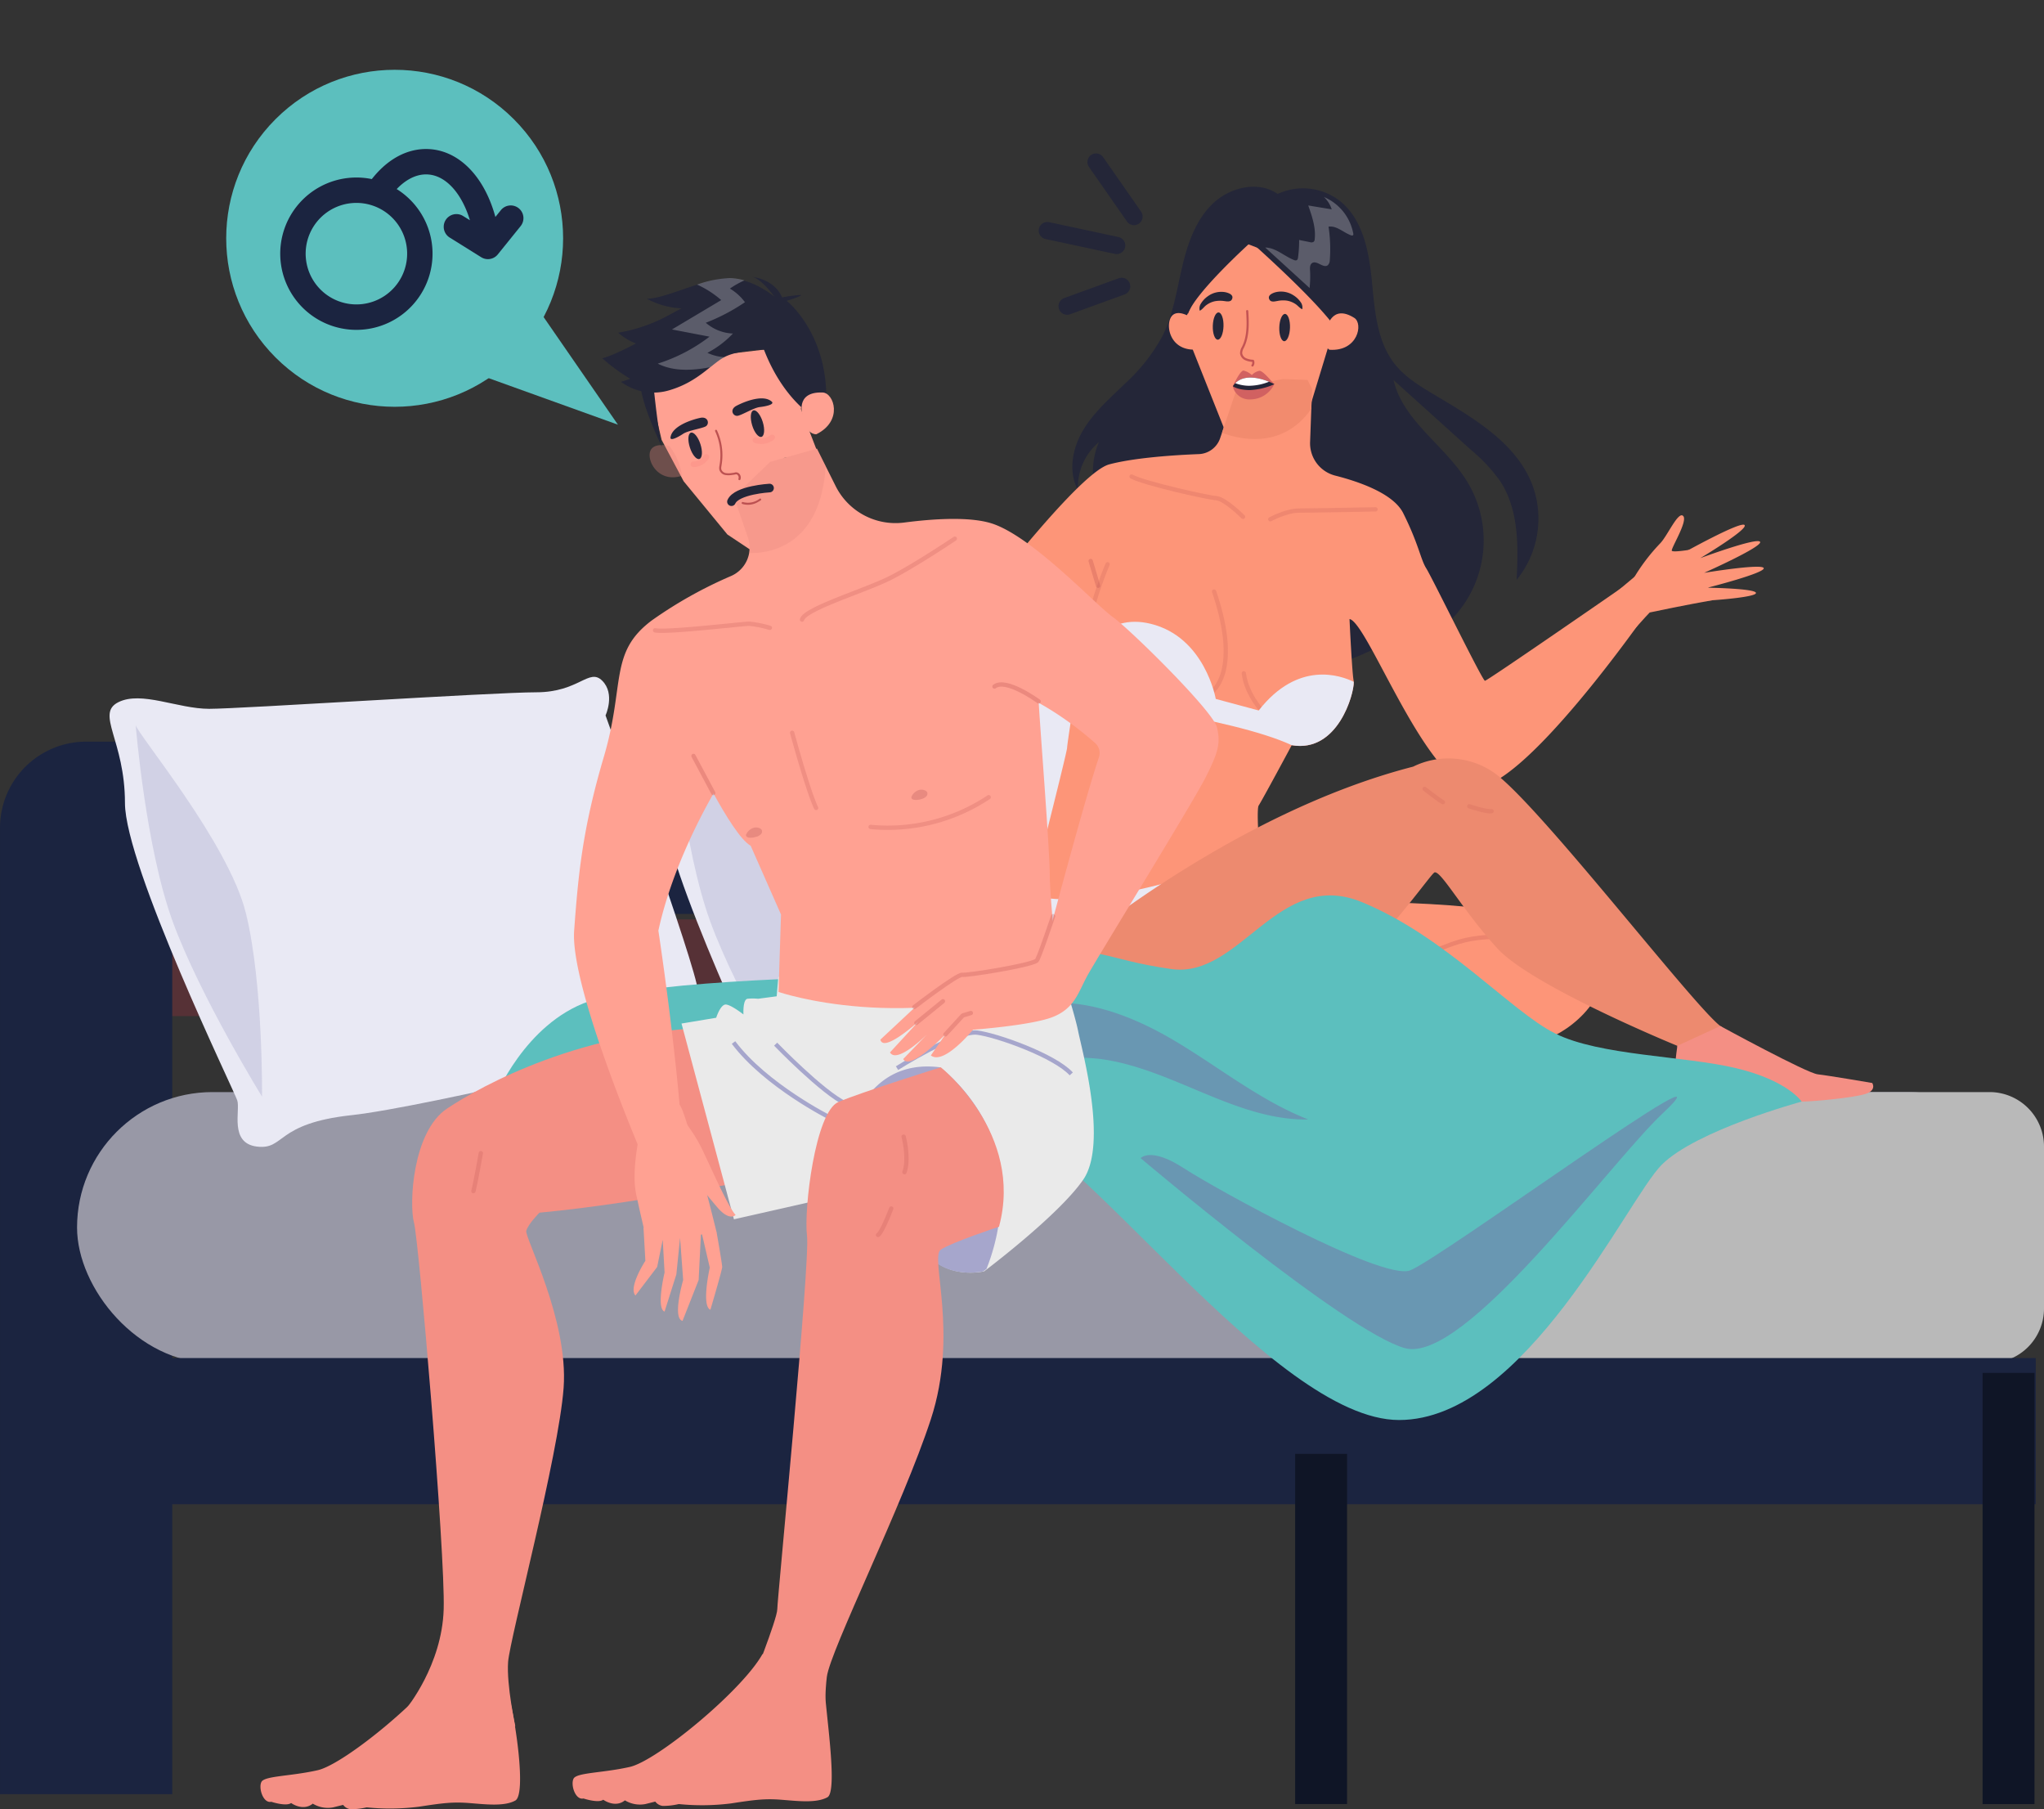
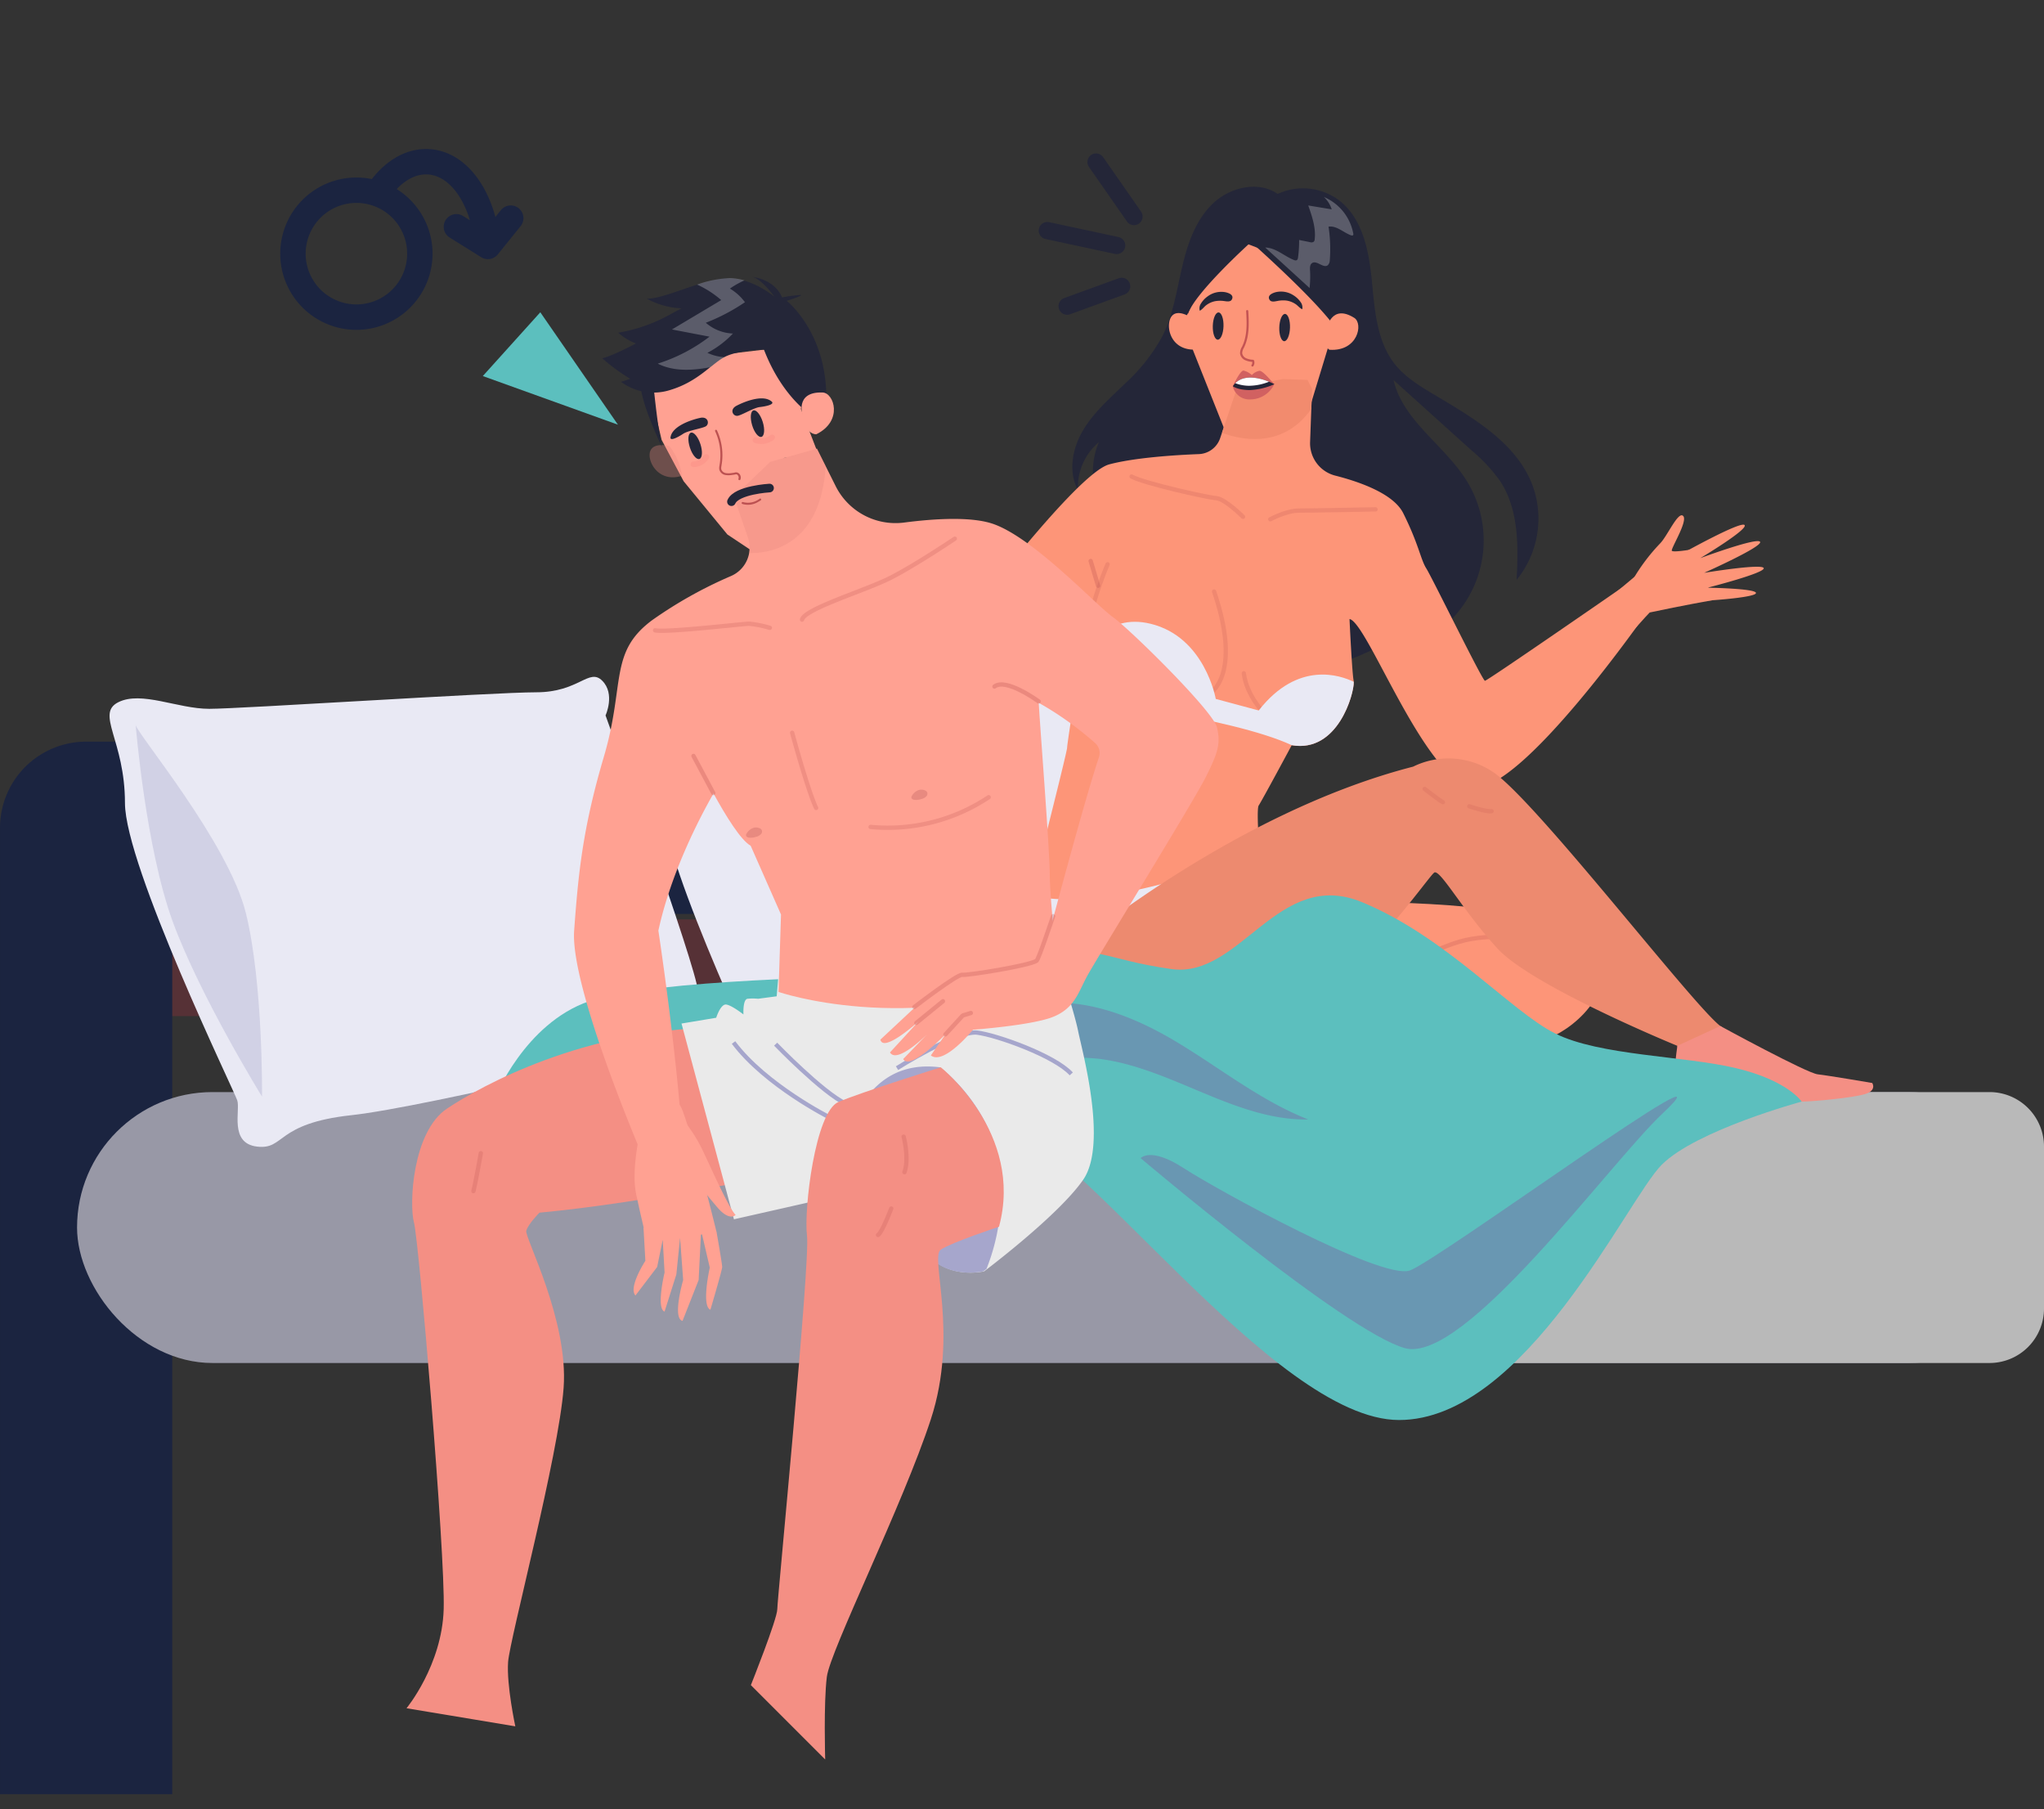
<svg xmlns="http://www.w3.org/2000/svg" width="474.647" height="420.042" viewBox="0 0 474.647 420.042">
  <rect x="0" y="0" width="474.647" height="420.042" fill="#333333" stroke="none" />
  <g id="Group_71" data-name="Group 71" transform="translate(-720.179 -1738.26)">
    <g id="Layer_1" data-name="Layer 1" transform="translate(736.153 1738.26)">
      <path id="Path_412" data-name="Path 412" d="M1615.217,945.2s48.707-.385,54.459,10.355-6.521,19.941-11.891,21.474-57.526-19.173-57.526-19.173Z" transform="translate(-1314.932 -735.767)" fill="#fd9578" />
      <path id="Path_413" data-name="Path 413" d="M1699.514,973.661s-10.5-1.726-18.264.575-19.99,9.492-19.99,9.492" transform="translate(-1358.387 -755.603)" fill="none" stroke="rgba(188,81,81,0.24)" stroke-linecap="round" stroke-linejoin="round" stroke-width="1" />
      <path id="Path_414" data-name="Path 414" d="M632.26,959.2H805.413v22.435H632.26Z" transform="translate(-625.357 -745.744)" fill="#563136" />
      <path id="Path_415" data-name="Path 415" d="M622.26,1109.551V885.2H809.219v72.483" transform="translate(-618.233 -693.029)" fill="none" stroke="#1b2440" stroke-linejoin="round" stroke-width="40" />
      <path id="Path_416" data-name="Path 416" d="M1500.925,472.616q1.261-4.527,2.518-9.049c-6.293,8.672-16.936,12.808-27,16.5a3.561,3.561,0,0,1-1.726.325,3.832,3.832,0,0,1-2.129-1.6c-5.505-6.518-13.346-10.53-21-14.289s-15.555-7.585-21.333-13.864-9.009-15.7-5.612-23.534a13.687,13.687,0,0,0-4.866,11.154c-2.336-4.314-1.286-9.779,1.237-13.985s6.311-7.45,9.817-10.872a41.933,41.933,0,0,0,8.519-10.835c2.5-4.95,3.331-10.536,4.582-15.938s3.094-10.93,7.061-14.8,10.6-5.5,15.161-2.344a13.991,13.991,0,0,1,14.341,1.553c5.4,4.22,6.851,11.689,7.519,18.509s1.121,14.166,5.4,19.521c2.3,2.859,5.465,4.852,8.6,6.728,9.268,5.528,19.582,11.33,23.358,21.437a22.488,22.488,0,0,1-3.739,21.86c.431-7.864.515-16.306-3.791-22.9A38.881,38.881,0,0,0,1511,428.87l-17.948-16.179c2.235,9.572,12.049,15.23,17.142,23.637a26.234,26.234,0,0,1-9.265,36.284Z" transform="translate(-1185.434 -324.466)" fill="#242638" />
      <path id="Path_417" data-name="Path 417" d="M1209.894,848.285s-60.977,14.957-78.62,16.875-15.339,8.054-21.86,7.286-3.834-8.436-4.6-10.737-26.077-54.46-26.077-69.031-6.9-20.709-1.536-23.4,13.806,1.536,21.095,1.536,65.962-3.837,75.934-3.837,12.27-5.753,15.339-2.683.768,8.054.768,8.054,21.092,58.294,21.475,64.046,3.837,10.737,3.837,12.27S1209.894,848.285,1209.894,848.285Z" transform="translate(-940.863 -606.259)" fill="#e9e9f4" />
-       <path id="Path_418" data-name="Path 418" d="M1096.26,802.2c.288,2.014,21.572,27.325,25.6,43.72s3.739,42.569,3.739,42.569-14.381-23.3-20.709-40.556S1096.26,802.2,1096.26,802.2Z" transform="translate(-955.897 -633.902)" fill="#d1d1e5" />
      <rect id="Rectangle_73" data-name="Rectangle 73" width="456.755" height="62.896" rx="31.448" transform="translate(1.918 253.531)" fill="#9898a6" />
      <path id="Path_419" data-name="Path 419" d="M1758.1,1098.53H1596.26a12.656,12.656,0,0,1,12.656,12.656v37.584a12.656,12.656,0,0,1-12.656,12.656H1758.1a12.656,12.656,0,0,0,12.656-12.656v-37.584A12.656,12.656,0,0,0,1758.1,1098.53Z" transform="translate(-1312.082 -844.999)" fill="#b9b9b9" style="mix-blend-mode: multiply;isolation: isolate" />
      <path id="Path_420" data-name="Path 420" d="M1847.89,672.959l9.891-8.289s10.228-4.766,11.243-3.739,3.854,11.6,3.854,11.6-6.782,1.188-14.43,2.825c-.115.023-6.354,7.027-6.354,7.027Z" transform="translate(-1491.337 -533.163)" fill="#fd9578" />
      <path id="Path_421" data-name="Path 421" d="M1870.36,648.24a44.548,44.548,0,0,1,6.578-8.787c1.706-1.818,4.145-7.478,5.292-6.3s-2.948,7.651-2.635,8.077,4.473-.288,4.473-.288l-5.085,4.516Z" transform="translate(-1507.343 -513.364)" fill="#fd9578" />
      <path id="Path_422" data-name="Path 422" d="M1479.478,562.828s13.858-7.749,14.692-6.711-10.28,7.671-10.28,7.671,13.254-4.907,13.881-3.777-12.989,7.191-12.989,7.191,13.573-2.232,13.835-1.081-13.047,4.533-13.047,4.533,11.031.17,11.24,1.2-10.242,1.726-10.242,1.726l-6.92.541ZM1393.8,522.457l-.526,14.381a7.749,7.749,0,0,0,5.842,7.795c5.649,1.438,13.518,4.185,15.779,8.706,3.642,7.286,4.027,10.737,5.367,12.846s13.041,26.079,13.616,26.079,32.98-22.435,32.98-22.435l4.795,6.328s-29.531,42.569-40.651,40.843-24.4-38.35-28.573-39.069c0,0,.575,12.414.961,14.333s-3.262,16.875-14.382,14.957c0,0-6.9,12.848-7.671,14s.768,18.408.768,18.408-27.422,13.806-30.874,14.571-24.161-6.9-24.161-6.9,9.78-38.35,9.78-39.5,4.412-28.956,4.412-28.956l-26.079,23.971L1305.6,588.43s32.4-44.105,41.033-46.406c6.017-1.6,15.578-2.183,20.813-2.384a5.442,5.442,0,0,0,4.944-3.708l4.731-14.042Z" transform="translate(-1105.025 -434.217)" fill="#fd9578" />
      <path id="Path_495" data-name="Path 495" d="M1250.471,3116.213l-7.578-19.051-1.559-7.624,9.137-18.9,8.476,3.254,11.124-5.015,7.7,14.08-3.628,14.2-4.076,13.4Z" transform="translate(-981.88 -3015.968)" fill="#fd9578" />
      <path id="Path_423" data-name="Path 423" d="M1528.93,718.308s7.861-4.027,1.151-23.778m11.888,28.57s-4.409-4.409-4.985-9.587" transform="translate(-1264.119 -557.201)" fill="none" stroke="rgba(188,81,81,0.19)" stroke-linecap="round" stroke-linejoin="round" stroke-width="1" />
      <path id="Path_424" data-name="Path 424" d="M1457.315,732.888c-3.029-1.49-12.943-5.039-22.075,6.647l-9.973-2.683s-2.491-14.381-15.146-17.451c-10.386-2.517-15.086,6.066-16.441,9.227-.346,2.215-.719,4.6-1.079,6.935l-.124,1.1s36.434,4.409,50.433,10.93c10.726,1.861,14.5-11.994,14.4-14.7Zm-40.1,45.67s-21.285,6.615-32.5,4.314l-3.452,29.051Z" transform="translate(-1158.923 -574.594)" fill="#e9e9f4" />
      <path id="Path_425" data-name="Path 425" d="M1385.349,873.316s37.2-31.447,79-42.187a18.577,18.577,0,0,1,18.408,1.15c9.59,6.135,46.4,54.074,52.924,59.062a143.153,143.153,0,0,0,15.722,9.969l-24.543,1.536-1.151-6.9s-33.748-13.806-41.8-22.628-13.041-18.026-14.574-17.64-34.516,51.388-76.7,53.306S1385.349,873.316,1385.349,873.316Z" transform="translate(-1152.176 -653.149)" fill="#ed8a6f" />
      <path id="Path_426" data-name="Path 426" d="M1522.923,609.322s-14.957.288-17.833.288-6.615,2.013-6.615,2.013m-6.328-.575s-4.17-4.171-6.184-4.314-16.826-3.452-19.7-5.034" transform="translate(-1219.474 -491.072)" fill="none" stroke="rgba(188,81,81,0.2)" stroke-linecap="round" stroke-linejoin="round" stroke-width="1" />
      <path id="Path_427" data-name="Path 427" d="M1560.02,529.953l.173-4.648-1.059-2.06-5.7-.2-10.642,2.013-3.523,10.458C1542.713,536.842,1553.174,539.753,1560.02,529.953Z" transform="translate(-1271.484 -435.044)" fill="#f28b6e" />
      <path id="Path_428" data-name="Path 428" d="M1501.575,470.8s-3.058-2.085-4.476-.308c-1.5,1.881-.6,7.654,5,7.766A14.738,14.738,0,0,0,1501.575,470.8Z" transform="translate(-1240.983 -397.092)" fill="#fd9578" />
      <path id="Path_430" data-name="Path 430" d="M1534.339,472.453c.052-1.746-.463-3.181-1.151-3.2s-1.286,1.378-1.337,3.124.46,3.181,1.15,3.2S1534.284,474.2,1534.339,472.453Z" transform="translate(-1266.197 -396.717)" fill="#242638" />
      <ellipse id="Ellipse_52" data-name="Ellipse 52" cx="3.167" cy="1.243" rx="3.167" ry="1.243" transform="translate(281.001 79.174) rotate(-88.3)" fill="#242638" />
      <path id="Path_431" data-name="Path 431" d="M1556.75,480.369a.256.256,0,0,0,.207-.1,1.378,1.378,0,0,0,.153-1.323.242.242,0,0,0-.2-.152,4.8,4.8,0,0,1-1.634-.36,1.521,1.521,0,0,1-.9-1.15,2.492,2.492,0,0,1,.377-1.245l.092-.187c1.266-2.638,1.087-5.813.943-8.367a.25.25,0,1,0-.5.029c.15,2.623.316,5.6-.891,8.114l-.089.184a2.935,2.935,0,0,0-.429,1.516,2.014,2.014,0,0,0,1.179,1.562,4.738,4.738,0,0,0,1.637.391.863.863,0,0,1-.138.687.256.256,0,0,0,.052.357A.26.26,0,0,0,1556.75,480.369Z" transform="translate(-1281.892 -395.273)" fill="#c45353" />
      <path id="Path_432" data-name="Path 432" d="M1537.347,454.331c-.612-1.024.633-1.553,1.409-1.766a5.289,5.289,0,0,1,4.142.719,5.61,5.61,0,0,1,1.651,1.559,2.111,2.111,0,0,1,.394,1.665c-.523-.161-1.058-.863-1.544-1.174a5.194,5.194,0,0,0-2.013-.811,6.646,6.646,0,0,0-2.238.081C1538.584,454.7,1537.721,454.937,1537.347,454.331Zm-8.755-.083c.552-1.056-.719-1.513-1.507-1.683a5.294,5.294,0,0,0-4.1.955,5.633,5.633,0,0,0-1.562,1.654,2.037,2.037,0,0,0-.288,1.683c.512-.19,1.01-.912,1.479-1.26a5.2,5.2,0,0,1,1.976-.926,6.66,6.66,0,0,1,2.241-.049C1527.366,454.687,1528.261,454.886,1528.592,454.247Z" transform="translate(-1258.508 -384.727)" fill="#242638" />
      <path id="Path_433" data-name="Path 433" d="M1557.663,519.291a6.178,6.178,0,0,1-5.626,3.581,3.918,3.918,0,0,1-4.027-3.046s1.685-3.687,2.494-3.647a4.388,4.388,0,0,1,1.93,1.041,3.234,3.234,0,0,1,1.758-.986C1555.071,516.191,1557.237,519.018,1557.663,519.291Z" transform="translate(-1277.711 -430.149)" fill="#d16161" />
      <path id="Path_434" data-name="Path 434" d="M1545.581,407.659s-1.8-4.314-20.177-20.83c0,0-13.1,11.793-14.669,16.752,0,0-4.83-25.956,18.984-27.057s17.879,27.612,17.465,29.1A3.333,3.333,0,0,1,1545.581,407.659Z" transform="translate(-1250.87 -330.64)" fill="#242638" />
      <path id="Path_435" data-name="Path 435" d="M1622.623,473.462s1.03-5.753,6.359-2.4c2.117,1.337.843,7.838-5.753,7.4-.017,0-2.14-1.015-.607-5Z" transform="translate(-1330.467 -397.262)" fill="#fd9578" />
      <path id="Path_437" data-name="Path 437" d="M1557.705,523.359s-6.865-3.756-9.635.469c0,0,.961.834,3.774.9A15.419,15.419,0,0,0,1557.705,523.359Z" transform="translate(-1277.753 -434.167)" fill="#242638" />
      <path id="Path_438" data-name="Path 438" d="M1553.2,523.726a12.828,12.828,0,0,0,4.654-.94c-1.93-.785-5.652-1.864-7.832.342A9.162,9.162,0,0,0,1553.2,523.726Z" transform="translate(-1279.142 -434.166)" fill="#fff" />
      <path id="Path_439" data-name="Path 439" d="M1437.434,672.53a83.814,83.814,0,0,0-3.834,11.312" transform="translate(-1196.208 -541.529)" fill="none" stroke="rgba(188,81,81,0.18)" stroke-linecap="round" stroke-linejoin="round" stroke-width="1" />
-       <path id="Path_440" data-name="Path 440" d="M608.26,1313.2h456.755v33.94H608.26Z" transform="translate(-608.26 -997.923)" fill="#1b2440" />
      <path id="Path_441" data-name="Path 441" d="M775.894,848.285s-60.977,14.957-78.621,16.875-15.339,8.054-21.86,7.286-3.834-8.436-4.6-10.737-26.076-54.46-26.076-69.031-6.9-20.709-1.536-23.4,13.806,1.536,21.095,1.536,65.962-3.837,75.934-3.837,12.27-5.753,15.339-2.683.768,8.054.768,8.054,21.092,58.294,21.474,64.046,3.837,10.737,3.837,12.27S775.894,848.285,775.894,848.285Z" transform="translate(-631.694 -606.259)" fill="#e9e9f4" />
      <path id="Path_442" data-name="Path 442" d="M662.26,802.2c.288,2.014,21.572,27.325,25.6,43.72s3.739,42.569,3.739,42.569-14.381-23.3-20.709-40.556S662.26,802.2,662.26,802.2Z" transform="translate(-646.728 -633.902)" fill="#d1d1e5" />
      <path id="Path_443" data-name="Path 443" d="M1915.175,1045.2s20.036,10.93,22.625,11.218,12.656,2.013,12.656,2.013,1.15,1.726-1.726,2.589-12.08,1.726-14.669,1.726-11.793-1.15-13.806-1.15-13.231,1.726-14.957.288-.095-12.081-.095-12.081Z" transform="translate(-1531.667 -807.008)" fill="#f48f84" />
      <path id="Path_444" data-name="Path 444" d="M1039.124,958.6c16.107-1.15,27.325-1.726,40.412-4.6s13.662.575,29.77,2.876,24.736-23.586,44.295-15.532,34.516,25.311,44.87,30.489,29.913,5.177,41.994,8.054,15.244,7.766,15.244,7.766-24.449,6.615-32.5,14.669-31.639,59.252-60.977,59.252-75.359-66.73-93.767-69.606-62.7-8.054-77.66-6.328-38.542,1.15-38.542,1.15,6.9-17.257,21.86-22.435S1039.124,958.6,1039.124,958.6Z" transform="translate(-853.316 -731.91)" fill="#5cbfbe" />
      <path id="Path_445" data-name="Path 445" d="M1433.26,669.86l1.726,5.753" transform="translate(-1195.966 -539.627)" fill="none" stroke="rgba(188,81,81,0.3)" stroke-linecap="round" stroke-linejoin="round" stroke-width="1" />
      <path id="Path_446" data-name="Path 446" d="M1363.808,1039.421a75.564,75.564,0,0,1,14.361,0c16.867,2.065,31.679,14.381,48.67,14.094-11.428-4.481-21.083-12.455-31.68-18.647s-23.249-10.708-35.042-7.274c-3.555,1.036-7.478,3.877-6.722,7.5a5.87,5.87,0,0,0,4.268,4.053A17.722,17.722,0,0,0,1363.808,1039.421Z" transform="translate(-1139.006 -793.621)" fill="#7868a5" opacity="0.45" style="mix-blend-mode: multiply;isolation: isolate" />
      <path id="Path_447" data-name="Path 447" d="M971.245,1079.887s-34.515,7.286-59.444,9.587c0,0-2.684,2.686-3.066,4.219s9.826,20.709,8.675,36.434-12.512,58.291-12.894,63.661,1.676,14.934,1.676,14.934l-25.262-4.2s8.246-9.969,8.629-23.01-5.753-85.521-6.9-89.74-.383-21.092,7.671-26.462,31.829-18.408,62.51-18.791S971.245,1079.887,971.245,1079.887Z" transform="translate(-802.502 -807.948)" fill="#f48f84" />
      <path id="Path_448" data-name="Path 448" d="M1191.04,1001.2s3.164,9.682,4.027,14,6.9,25.984,1.151,34.325-23.01,21.285-23.01,21.285-10.642,2.589-15.244-7.191-9.779-12.368-9.779-12.368l-33.077,7.478-12.176-45.445,8.054-1.343s1.007-3.213,2.3-3.069,4.027,2.3,4.027,2.3-.193-3.5.958-3.641a12.176,12.176,0,0,1,2.445,0l4.314-.575.385-4.507S1185.575,1002.926,1191.04,1001.2Z" transform="translate(-960.648 -775.664)" fill="#eaeaea" />
      <path id="Path_449" data-name="Path 449" d="M1154.709,1058.913s10.929,11.315,16.3,13.806-3.644,3.262-3.644,3.262-14.957-7.478-22.435-17.45" transform="translate(-990.568 -816.504)" fill="none" stroke="#a6a6cc" stroke-width="1" style="mix-blend-mode: multiply;isolation: isolate" />
      <path id="Path_450" data-name="Path 450" d="M1252.007,1078.059c-20.514-2.606-23.608,22.288-24.077,29.868l9.121-2.062s5.177,2.588,9.779,12.368,15.244,7.191,15.244,7.191l.717-.547a47.593,47.593,0,0,0,2.735-9.808C1270.807,1091.672,1252.007,1078.059,1252.007,1078.059Z" transform="translate(-1049.695 -830.28)" fill="#a6a6cc" style="mix-blend-mode: multiply;isolation: isolate" />
      <path id="Path_451" data-name="Path 451" d="M1276.93,1058.709s14-8.822,18.6-8.246,18.023,5.37,21.86,9.586" transform="translate(-1084.601 -810.738)" fill="none" stroke="#a6a6cc" stroke-width="1" style="mix-blend-mode: multiply;isolation: isolate" />
      <path id="Path_452" data-name="Path 452" d="M1216.551,1115.539s-10.93,3.6-13.519,5.321,4.219,19.415-2.3,39.356-23.393,53.692-24.161,59.827-.383,19.176-.383,19.176l-17.258-17.257s6.135-15.342,6.135-17.643,7.671-80.536,6.9-86.671,1.919-28.763,7.288-31.064,23.776-8.054,23.776-8.054S1222.4,1093.869,1216.551,1115.539Z" transform="translate(-1000.541 -830.751)" fill="#f48f84" />
      <path id="Path_453" data-name="Path 453" d="M1072.543,579.2l4.361,8.718a15.531,15.531,0,0,0,15.9,8.436c7.01-.909,15.768-1.464,20.868.391,9.492,3.451,23.585,18.7,27.612,21.572s23.3,21.86,24.161,25.6.288,5.753-2.589,11.505-25.6,42.569-27.612,46.308-2.876,7.334-7.766,9.348-18.7,3.02-18.7,3.02-6.759,8.341-9.779,5.968l3.38-4.89s-8.269,8.557-9.8,5.727l5.56-5.753s-6.975,7-8.629,4.22l6.615-7.191s-8.125,7.383-8.844,4.22l10.57-9.877c1.349-1.15,11.1-5.52,12.849-5.753l14.333-3.641s9.3-35.341,12.995-46.271a3.074,3.074,0,0,0-.863-3.29c-3.241-2.894-11.306-9.477-21.284-13.142-13.038-4.795-66.155,22.818-66.155,22.818s-10.162,16.2-14,33.845c0,0,4.027,26.462,5.465,47.171l-9.492,4.315s-16.49-38.447-15.532-51.486,1.918-23.491,6.9-40.366,1.15-24.161,11.123-31.639a99.954,99.954,0,0,1,18.46-10.337,7.167,7.167,0,0,0,3.872-8.893l-5.077-14.7,3.881-1.1Z" transform="translate(-898.815 -475.043)" fill="#ffa192" />
      <path id="Path_454" data-name="Path 454" d="M1110.26,745.689s9.348,19.99,13.95,22.579l7.047,15.963-.575,17.977s29.626,10.211,65-3.02c0,0-2.013-18.408-2.013-24.161s-2.3-34.8-2.589-40.268-12.943-11.505-12.943-11.505l-51.2-8.054Z" transform="translate(-965.87 -571.926)" fill="#ffa192" />
      <path id="Path_455" data-name="Path 455" d="M1054.584,711.88a42.274,42.274,0,0,1-27.42,6.9m-18.219-21.86s3.644,13.424,5.563,17.451m32.214-62.513s-9.4,6.328-15.149,9.2-19.751,7.1-20.327,9.589m-74.591,123.87s-1.15,6.521-1.726,8.822m68.838-130.776a25.145,25.145,0,0,0-4.792-.958c-1.533,0-19.176,2.108-21.86,1.533m57.716,117.545s1.343,4.985.193,8.246m-3.069,8.436s-2.108,5.56-3.066,6.135" transform="translate(-840.97 -526.804)" fill="none" stroke="rgba(188,81,81,0.22)" stroke-linecap="round" stroke-linejoin="round" stroke-width="1" />
      <path id="Path_456" data-name="Path 456" d="M1066.243,1112.162s-2.013,8.629-.863,14.094,2.589,11.217,2.589,11.217l16.107-2.3s-4.6-18.983-7.766-27.9S1066.243,1112.162,1066.243,1112.162Z" transform="translate(-933.646 -849.09)" fill="#ffa192" />
      <path id="Path_457" data-name="Path 457" d="M1066.565,1147.762l.432,7.622s-4.027,6.184-2.3,8.054l5.034-6.615,1.294-6.328.431,7.622s-2.013,8.341,0,9.06l2.733-8.629.863-8.485.719,9.779s-2.589,8.916-.144,9.492l3.74-9.492.575-11.505,2.013,8.629s-2.013,8.917.144,9.779c0,0,2.733-9.2,2.733-9.923s-1.294-8.053-1.294-8.053l-6.184-9.2Zm9.779-24.4a34.984,34.984,0,0,1,3.837,6.138c1.726,3.546,6.04,13.421,7.766,15.244,0,0-1.392,1.582-4.268-1.8s-4.458-5.465-4.458-5.465l-4.964-7.551Z" transform="translate(-933.105 -862.687)" fill="#ffa192" />
      <path id="Path_458" data-name="Path 458" d="M1290.93,977.622s9.972-7.668,11.123-7.478,15.532-2.108,17.258-3.259c.477-.319,3.834-10.355,3.834-10.355m-31.76,24.785,6.184-5.033m.575,7.694,4.027-4.386,1.87-.575" transform="translate(-1094.574 -743.842)" fill="none" stroke="rgba(188,81,81,0.28)" stroke-linecap="round" stroke-linejoin="round" stroke-width="1" />
      <path id="Path_459" data-name="Path 459" d="M1192.751,773.467s-7.573-5.563-10.257-3.451M1117.2,794.752l-4.6-8.629" transform="translate(-967.537 -610.634)" fill="none" stroke="rgba(188,81,81,0.3)" stroke-linecap="round" stroke-linejoin="round" stroke-width="1" />
      <path id="Path_493" data-name="Path 493" d="M326.668,273.758l-9.4,1.108-6.517,4.974-10.635,3.2,2.753,11.673,5.113,9.611L318.14,316.68l5.737,3.816,11.539-33.735Z" transform="translate(-165.198 -192.591)" fill="#ffa192" />
      <path id="Path_494" data-name="Path 494" d="M320.349,295.108l10.1-1.273-4.12-10.674Z" transform="translate(-156.455 -188.529)" fill="#ffa192" />
      <path id="Path_460" data-name="Path 460" d="M1100.006,597.79a7.134,7.134,0,0,1,.287,3.578c3.483.121,16.568-.725,17.761-20.169l-2.013-4.053-10.881,3.066-6.377,6.138-1.967,2.14Zm-18.25-21.27s-3.639-.964-4.435,1.2c-.843,2.284,1.919,7.478,7.375,5.707A14.5,14.5,0,0,0,1081.755,576.52Z" transform="translate(-942.298 -472.981)" fill="rgba(232,138,128,0.33)" />
      <path id="Path_462" data-name="Path 462" d="M1087.8,472.923s-6.9-4.027-11.292-15.426c0,0-5.637.063-8.865,1.585s-6.176,5.773-12.92,7.8a12.7,12.7,0,0,1-11.4-1.9,20.684,20.684,0,0,0,2.114-.719,43.573,43.573,0,0,1-6.469-4.757s1.757-.253,7.815-3.429a13.565,13.565,0,0,1-4.122-2.5,37.269,37.269,0,0,0,11.669-4.027c6.135-3.322,14.209-7.556,19.236-6.172s5.411,1.884,5.411,1.884-3.035-4.263-5.209-4.625c0,0,5.108.385,6.952,4.743a35.583,35.583,0,0,1,4.113-.552c1.438-.043-3.034,1.346-3.034,1.346s11.9,9.319,8.629,29.272Z" transform="translate(-915.085 -376.337)" fill="#242638" />
      <path id="Path_463" data-name="Path 463" d="M1135.764,575.65a.232.232,0,0,0,.149-.153,1.268,1.268,0,0,0-.448-1.472,1.006,1.006,0,0,0-.94-.109,2.212,2.212,0,0,1-.25.046l-.288.034a4.662,4.662,0,0,1-1.424.035,1.328,1.328,0,0,1-1.1-.9,2.106,2.106,0,0,1,.046-.785v-.063a13.653,13.653,0,0,0-1.056-8.183.236.236,0,0,0-.308-.112.233.233,0,0,0-.112.308,13.161,13.161,0,0,1,1.018,7.9v.063a2.424,2.424,0,0,0-.043.966,1.77,1.77,0,0,0,1.464,1.254,5.068,5.068,0,0,0,1.562-.032l.27-.032a1.472,1.472,0,0,0,.288-.052c.213-.049.431-.095.526,0a.825.825,0,0,1,.322,1,.236.236,0,0,0,.156.288.249.249,0,0,0,.164-.006Z" transform="translate(-979.944 -464.193)" fill="#bc5151" />
      <path id="Path_464" data-name="Path 464" d="M1101.1,446.015s-4.76-4.151-10.441-4.314-14.957,4.818-19.222,4.728a18.372,18.372,0,0,0,10.6,2.172,70.03,70.03,0,0,1,12.048.236Zm-28,21.684s.863,8.7,1.852,13.15c0,0-5.465-11.263-4.89-15.031S1073.1,467.7,1073.1,467.7Zm27.331,2.617c.765.676-1.4,1.116-2.767,1.274s-3.955,1.758-5.057,2.013-2.074-1.4-.374-2.3S1098.4,468.533,1100.433,470.316Zm-23.5,8.284c-.155,1.009,1.786-.04,2.937-.8s4.162-1.194,5.178-1.694.688-2.407-1.185-2.013S1077.342,475.928,1076.936,478.6Z" transform="translate(-937.206 -377.089)" fill="#242638" />
      <path id="Path_465" data-name="Path 465" d="M1155.281,620.247a4.55,4.55,0,0,1-3.664.449.233.233,0,0,1,.175-.431,4.39,4.39,0,0,0,3.869-.78.225.225,0,0,1,.322.063.23.23,0,0,1-.066.319A6.6,6.6,0,0,1,1155.281,620.247Z" transform="translate(-995.232 -503.71)" fill="#bc5151" />
      <path id="Path_466" data-name="Path 466" d="M1125.75,550.968c-.524-1.691-1.5-2.9-2.175-2.687s-.8,1.749-.288,3.452,1.5,2.9,2.175,2.686S1126.273,552.662,1125.75,550.968Zm-14.479,5.134c-.546-1.685-1.536-2.876-2.212-2.655s-.776,1.76-.23,3.452,1.539,2.876,2.214,2.655S1111.82,557.787,1111.271,556.1Z" transform="translate(-964.6 -453.001)" fill="#242638" />
      <path id="Path_467" data-name="Path 467" d="M1126.942,570.763a4.052,4.052,0,0,0,3.877-.633m-15.27,4.53a3.506,3.506,0,0,1-3.009,1.694" transform="translate(-967.494 -468.582)" fill="none" stroke="rgba(249,112,112,0.18)" stroke-linecap="round" stroke-linejoin="round" stroke-width="1.31" />
      <path id="Path_468" data-name="Path 468" d="M1200.128,539.353s-2.013-5.753,4.62-5.5c2.634.092,4.812,6.615-1.487,9.7C1203.261,543.549,1200.784,543.748,1200.128,539.353Z" transform="translate(-1029.685 -442.732)" fill="#ffa192" />
      <path id="Path_470" data-name="Path 470" d="M1083.77,510.48C1083.727,510.434,1083.738,510.451,1083.77,510.48Z" transform="translate(-946.979 -426.069)" fill="#fff" opacity="0.25" />
      <path id="Path_471" data-name="Path 471" d="M1096,462.214c-4.073.765-8.384,1.035-12.08-.768a.438.438,0,0,1-.1-.072,39.023,39.023,0,0,0,12-6.253l-8.718-1.671,11.439-6.817a22.766,22.766,0,0,0-5.6-3.6,25.587,25.587,0,0,1,7.645-1.513,13.942,13.942,0,0,1,3.351.538,20.321,20.321,0,0,0-3.38,1.9,11.984,11.984,0,0,1,3.495,3.164,45.453,45.453,0,0,1-9.095,4.772,10.188,10.188,0,0,0,6.3,2.5,22.486,22.486,0,0,1-5.925,4.481,10.575,10.575,0,0,0,3.929,1A23.763,23.763,0,0,0,1096,462.214Z" transform="translate(-947.035 -376.963)" fill="#fff" opacity="0.25" />
      <path id="Path_472" data-name="Path 472" d="M1152.095,611s-7.622.432-8.845,3.164" transform="translate(-989.371 -497.697)" fill="none" stroke="#242638" stroke-linecap="round" stroke-linejoin="round" stroke-width="2" />
      <path id="Path_473" data-name="Path 473" d="M1195.842,856.571a3.756,3.756,0,0,1-1.622.233,1.2,1.2,0,0,1-.555-.149.529.529,0,0,1-.267-.481.71.71,0,0,1,.106-.27,2.988,2.988,0,0,1,1.326-1.268,2.091,2.091,0,0,1,1.8,0,.961.961,0,0,1,.437.411.882.882,0,0,1-.21.952,2.67,2.67,0,0,1-.863.547m-38.554,8.8a3.756,3.756,0,0,1-1.622.233,1.193,1.193,0,0,1-.555-.15.529.529,0,0,1-.265-.477.709.709,0,0,1,.106-.27,2.987,2.987,0,0,1,1.326-1.268,2.091,2.091,0,0,1,1.8,0,.963.963,0,0,1,.437.411.883.883,0,0,1-.21.952,2.67,2.67,0,0,1-.863.547" transform="translate(-997.74 -671.11)" fill="#e88a80" />
-       <path id="Path_475" data-name="Path 475" d="M879.57,1552.2c-4.746,8.485-24.448,24.736-30.776,26.174s-12.368,1.294-13.087,2.733.431,5.033,2.3,4.6c0,0,3.451,1.15,4.6.287,0,0,2.732,2.013,5.034.144a6.706,6.706,0,0,0,4.746.863l2.3-.575a2.568,2.568,0,0,0,1.726,1.007,16.4,16.4,0,0,0,3.739-.431,53.87,53.87,0,0,0,12.081-.144c5.609-.863,7.91-1.15,11.649-.863s8.2.863,10.786-.575-.719-21.716-.575-25.168S879.57,1552.2,879.57,1552.2Zm-72.483.765c-4.746,8.485-24.448,24.737-30.776,26.174s-12.368,1.294-13.087,2.732.432,5.033,2.3,4.6c0,0,3.451,1.15,4.6.288,0,0,2.732,2.013,5.034.144a6.705,6.705,0,0,0,4.746.863l2.3-.575a2.569,2.569,0,0,0,1.726,1.007,16.385,16.385,0,0,0,3.739-.431,53.884,53.884,0,0,0,12.08-.144c5.609-.863,7.91-1.15,11.649-.863s8.2.863,10.786-.575.072-18.814-1.726-25.286C819.539,1557.573,807.087,1552.965,807.087,1552.965Z" transform="translate(-718.498 -1168.18)" fill="#f48f84" />
      <path id="Path_476" data-name="Path 476" d="M1589.623,378.962l-5.451-.9c.891,2.537,1.8,5.177,1.5,7.852a.892.892,0,0,1-.19.541.965.965,0,0,1-.9.124l-2.523-.509a30.029,30.029,0,0,1-.25,4.027c-.034.265-.1.575-.345.682a.782.782,0,0,1-.6-.055c-2.284-.895-4.228-2.859-6.682-2.9l10.3,9.4a24.559,24.559,0,0,0,.117-3.929c-.051-.676-.092-1.5.478-1.87,1.093-.7,2.629,1.317,3.641.5a1.622,1.622,0,0,0,.455-1.113,34.365,34.365,0,0,0-.288-7.829c1.858-.288,3.414,1.329,5.177,1.993.187.069.437.109.547-.058a.456.456,0,0,0,.022-.322,11.5,11.5,0,0,0-6.811-8.5A6.781,6.781,0,0,1,1589.623,378.962Z" transform="translate(-1296.353 -330.361)" fill="#fff" opacity="0.25" />
      <path id="Path_477" data-name="Path 477" d="M1702.93,853.86s3.452,2.687,4.219,3.069m6.135.958s4.027,1.343,5.177,1.151" transform="translate(-1388.071 -670.703)" fill="none" stroke="rgba(188,81,81,0.17)" stroke-linecap="round" stroke-linejoin="round" stroke-width="1" />
      <path id="Path_478" data-name="Path 478" d="M1418.394,360.516l-8.819-12.656m4.792,19.369-16.107-3.452m17.258,12.943-12.656,4.6" transform="translate(-1171.033 -310.243)" fill="none" stroke="#242638" stroke-linecap="round" stroke-linejoin="round" stroke-width="4" />
-       <path id="Path_479" data-name="Path 479" d="M1598.34,1343.991H1610.4v81.3H1598.34Zm159.634-18.791h12.057v100.095h-12.057Z" transform="translate(-1313.564 -1006.472)" fill="#0f1526" />
      <path id="Path_480" data-name="Path 480" d="M1594.787,1106.191c-12.466,11.735-46.021,58.294-59.827,54.46s-61.36-44.105-61.36-44.105,2.3-2.684,9.969,2.3,46.021,26.08,52.542,23.778S1614.346,1087.782,1594.787,1106.191Z" transform="translate(-1224.703 -847.675)" fill="#7868a5" opacity="0.45" style="mix-blend-mode: multiply;isolation: isolate" />
-       <circle id="Ellipse_53" data-name="Ellipse 53" cx="39.118" cy="39.118" r="39.118" transform="translate(20.351 55.321) rotate(-45)" fill="#5cbfbe" />
      <path id="Path_481" data-name="Path 481" d="M955.862,469.12l18.029,26.1-31.38-11.292Z" transform="translate(-846.37 -396.625)" fill="#5cbfbe" />
      <g id="erectile-dysfunction" transform="translate(49.099 34.594)">
        <path id="Path_403" data-name="Path 403" d="M156.232,206.786a2.948,2.948,0,0,0-4.145.443l-1.273,1.577c-2.475-9.115-8.163-15.223-15.16-15.74-5.2-.368-10.192,2.343-14.086,7.673-.46.629-.9,1.288-1.311,1.971a14.687,14.687,0,0,1,5.781,1.94c.1-.143.189-.3.289-.434,2.649-3.627,5.8-5.5,8.893-5.271,4.194.309,7.815,4.459,9.683,10.625l-1.61-1a2.947,2.947,0,0,0-3.12,5l7.346,4.583a2.947,2.947,0,0,0,3.854-.649l5.3-6.569A2.947,2.947,0,0,0,156.232,206.786Z" transform="translate(-100.851 -193.033)" fill="#1b2440" />
        <path id="Path_401" data-name="Path 401" d="M118.18,235.137a17.684,17.684,0,1,1,17.479-20.429h0a17.69,17.69,0,0,1-17.479,20.429Zm.016-29.474a11.89,11.89,0,0,0-1.834.143,11.783,11.783,0,1,0,1.834-.143Z" transform="translate(-100.503 -193.152)" fill="#1b2440" />
      </g>
    </g>
  </g>
</svg>